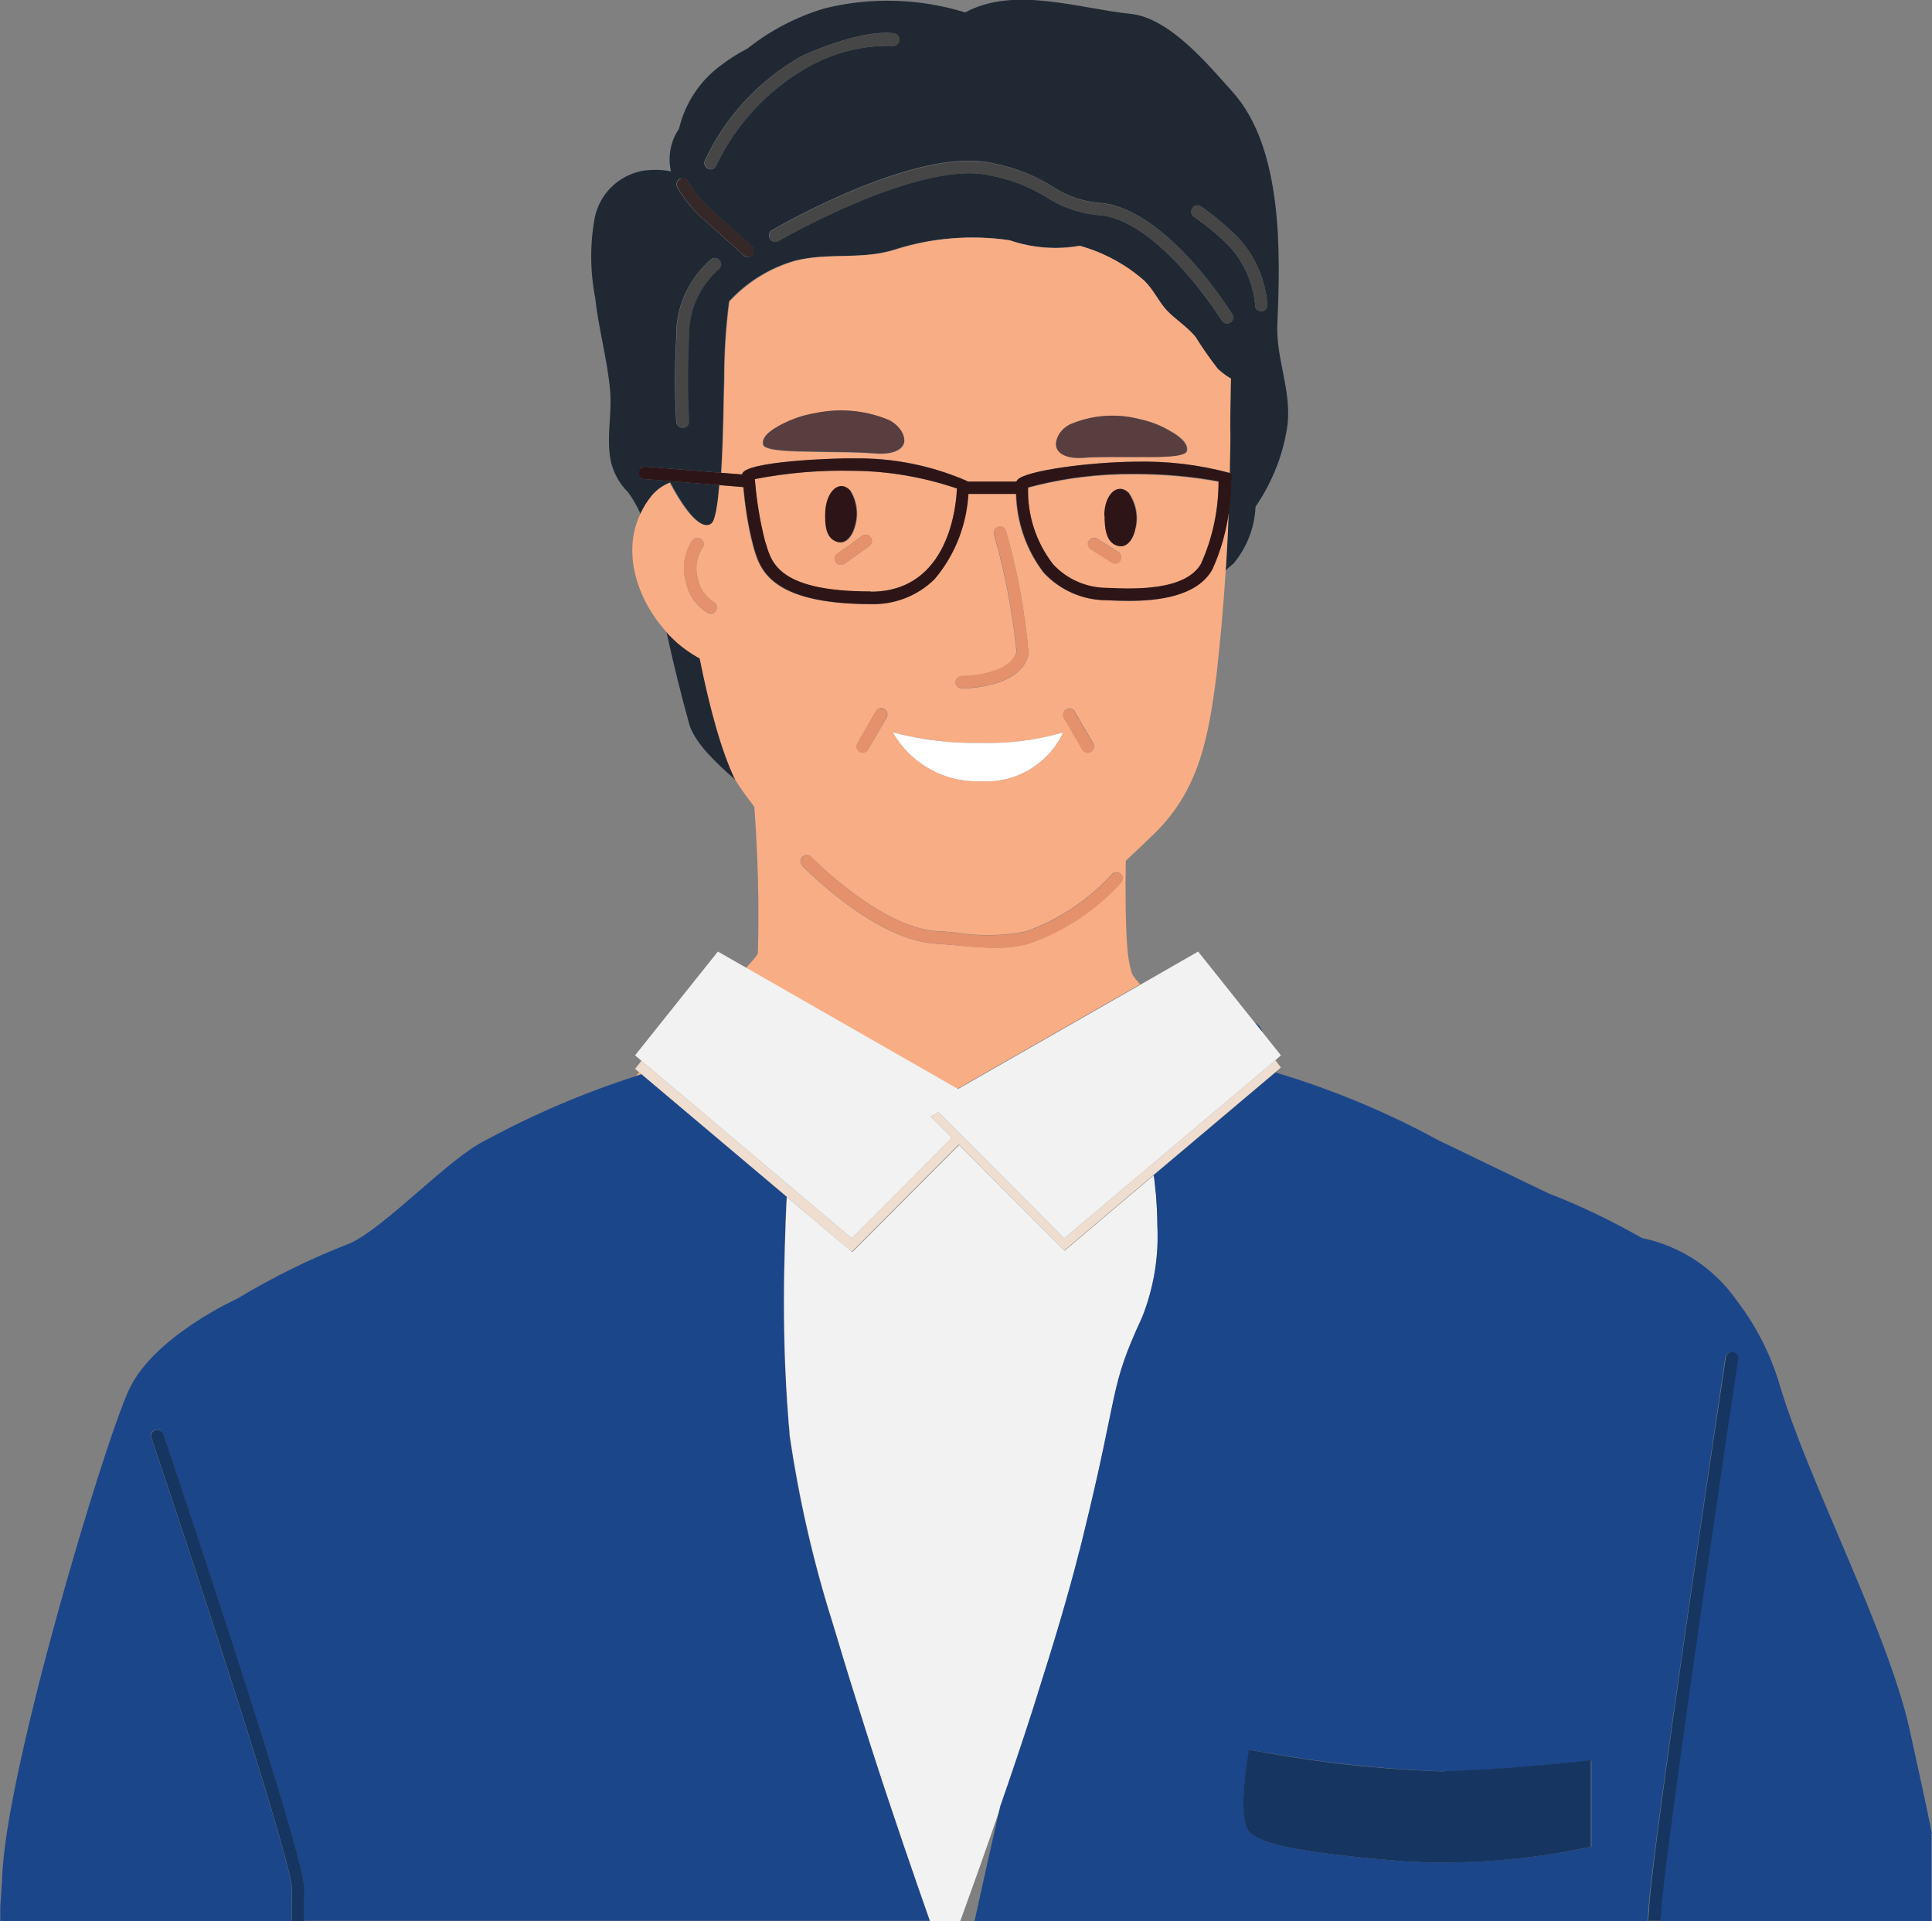
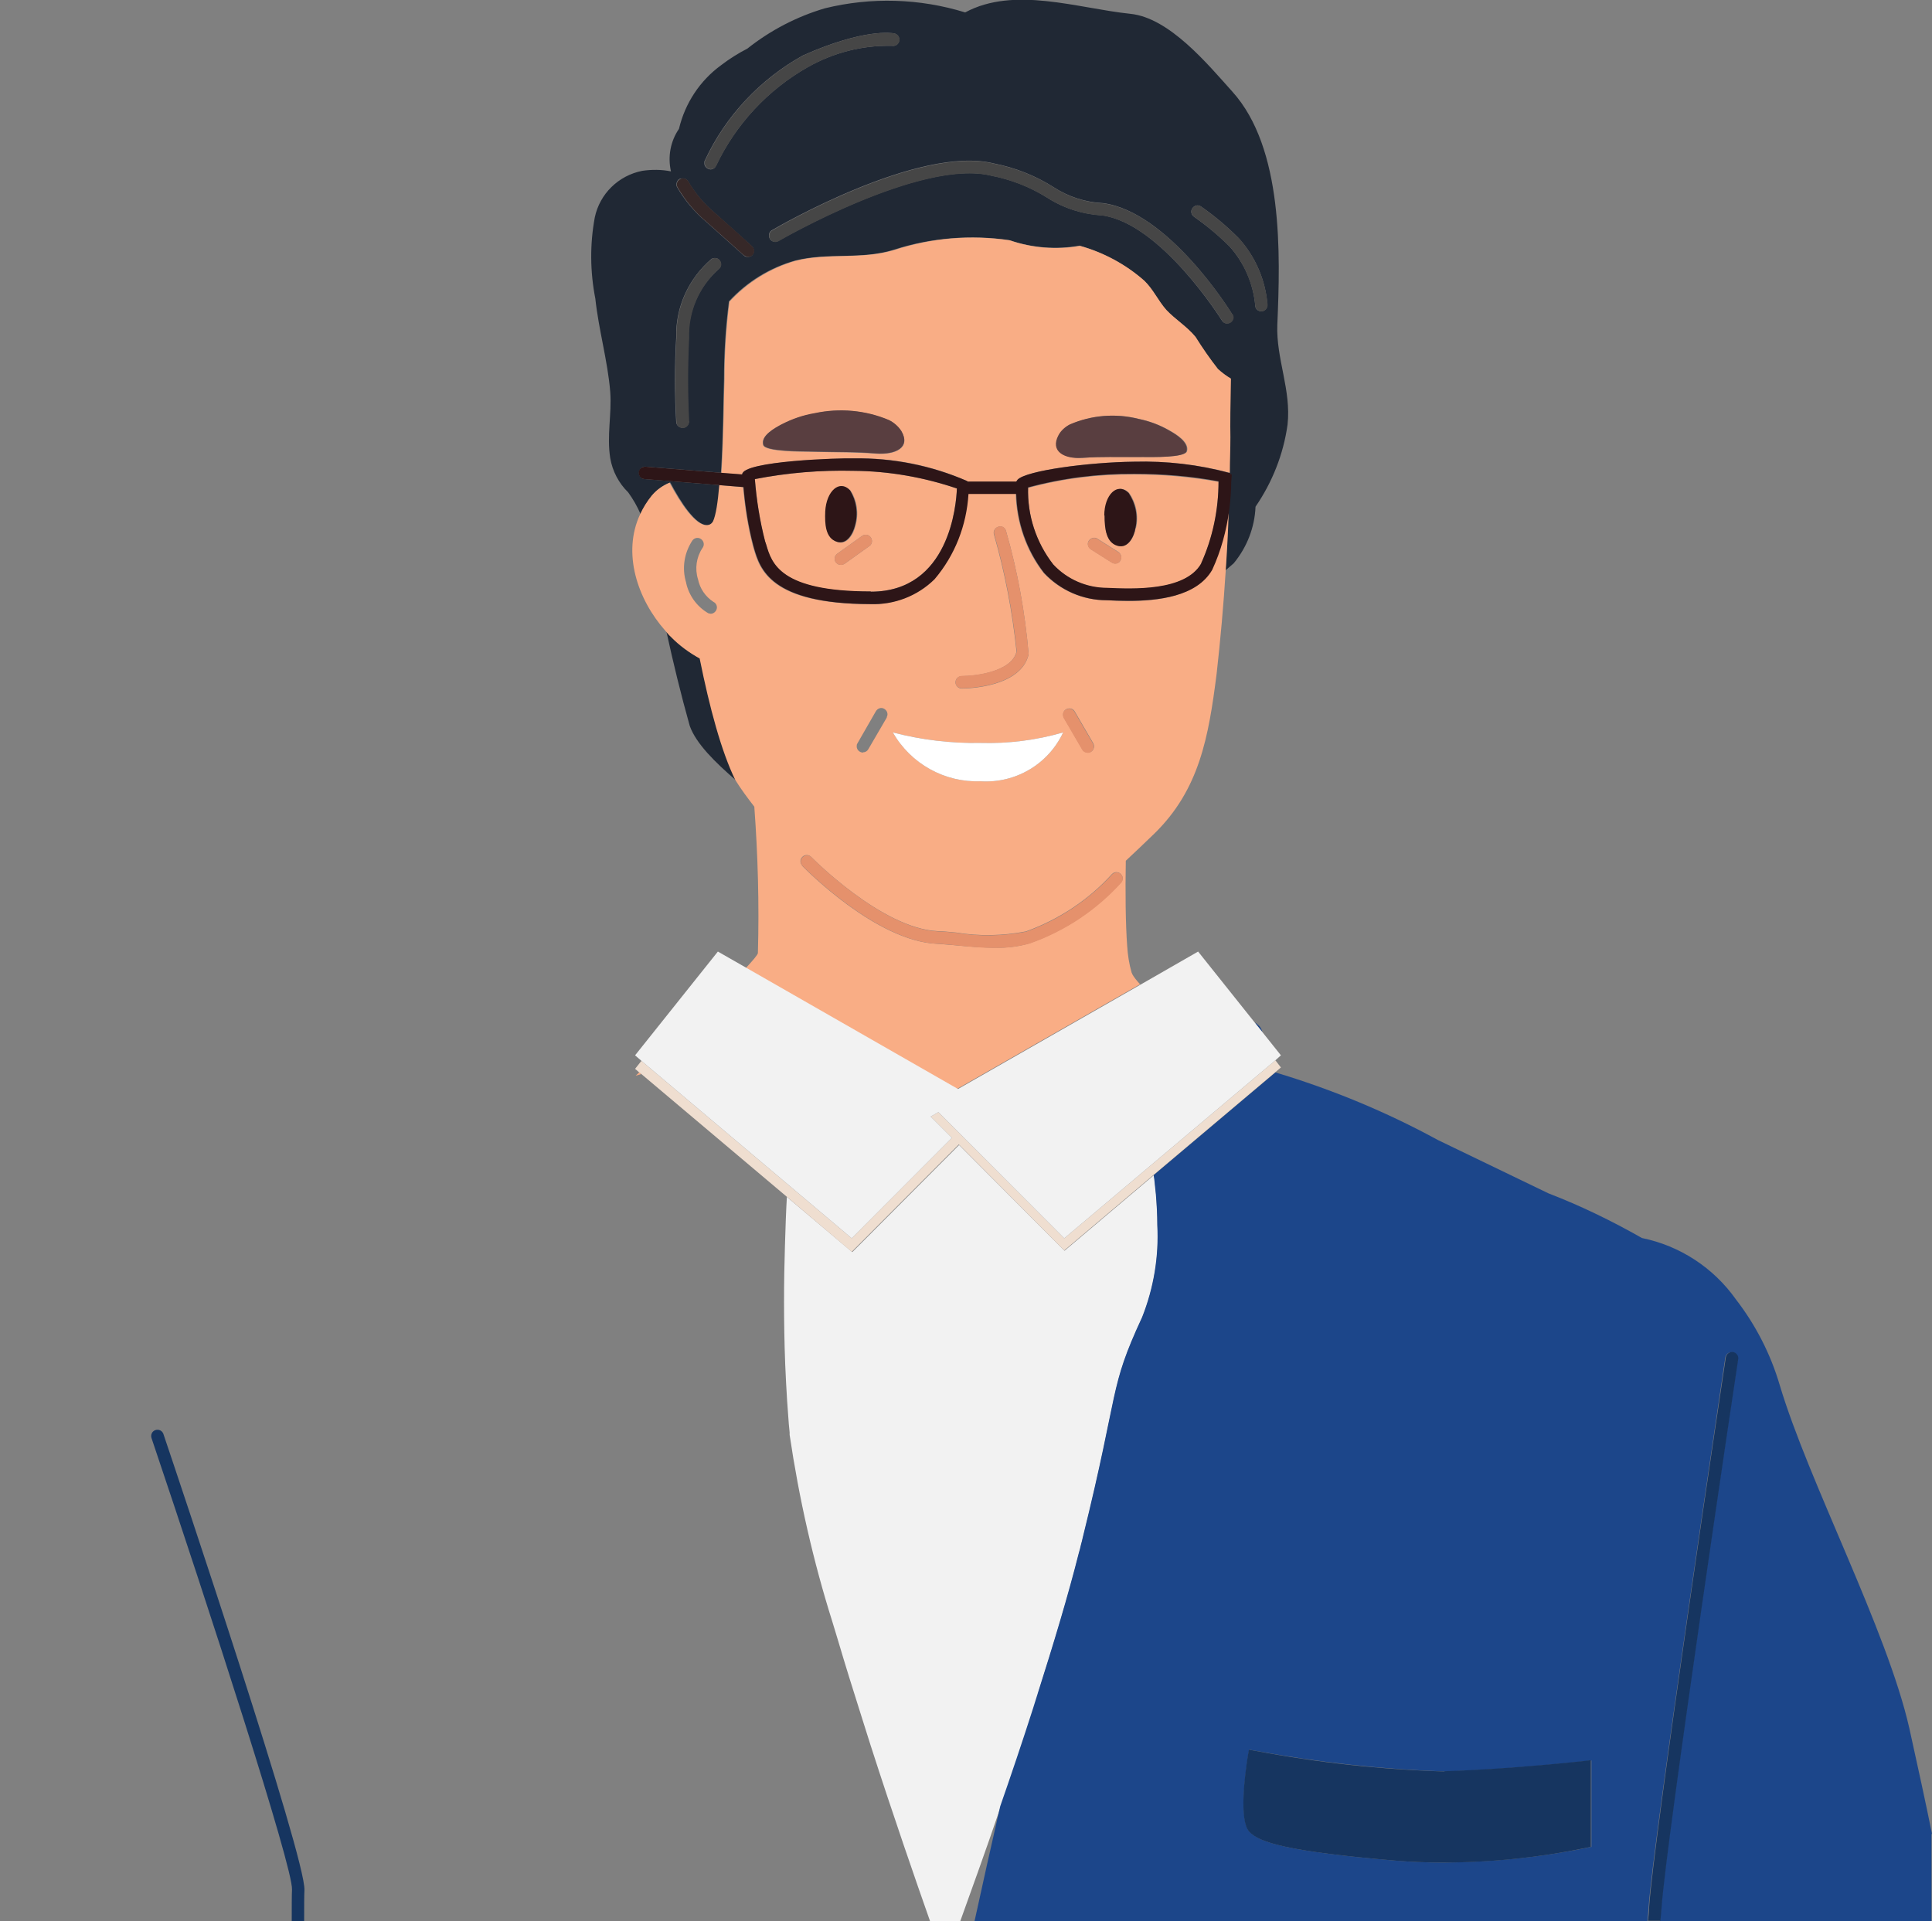
<svg xmlns="http://www.w3.org/2000/svg" viewBox="0 0 70 69.61">
  <rect x="0" y="0" width="70" height="69.61" fill="#808080" stroke="none" />
  <defs>
    <style>.e{fill:#fff;}.f{fill:#1c468a;}.g{fill:#f9ad85;}.h{fill:#464646;}.i{fill:#efded0;}.j{fill:#202834;}.k{fill:#362828;}.l{fill:#e5916c;}.m{fill:#163560;}.n{fill:#f2f2f2;}.o{fill:#593e40;}.p{fill:#2d1517;}</style>
  </defs>
  <g id="a" />
  <g id="b" />
  <g id="c" />
  <g id="d">
    <g>
      <path class="j" d="M25.38,23.86c-.39-.21-.74-.47-1.05-.79-.07-.07-.12-.14-.19-.21,.25,1.15,.53,2.3,.85,3.44,.23,.65,.93,1.33,1.68,1.98h0c-.49-1.03-.92-2.61-1.29-4.41Z" />
      <path class="j" d="M24.29,17.49c.38,.72,.92,1.55,1.34,1.54,.09,0,.18-.05,.23-.13,.1-.23,.18-.72,.23-1.32l-2.73-.22c-.12,0-.22-.12-.21-.24h0c.01-.13,.12-.22,.24-.21l2.73,.22c.09-1.35,.09-2.99,.11-3.39,0-.94,.06-1.88,.18-2.82,.65-.71,1.48-1.22,2.4-1.48,1.19-.3,2.37-.02,3.57-.39,1.35-.44,2.79-.55,4.19-.35,.82,.28,1.69,.35,2.54,.2,.86,.24,1.66,.67,2.33,1.26,.34,.31,.5,.72,.8,1.06,.33,.36,.75,.6,1.06,.98,.25,.4,.52,.79,.81,1.16,.15,.13,.3,.25,.47,.35-.02,.9-.03,1.67-.02,2.12,0,.43-.01,.87-.02,1.3l.06,.06-.02,.26c0,.34-.03,.67-.07,1-.03,.74-.06,1.48-.11,2.22,.1-.09,.2-.17,.3-.26,.48-.58,.76-1.3,.79-2.05,.61-.89,1.01-1.9,1.16-2.97,.14-1.27-.42-2.39-.37-3.63h0c.11-2.55,.22-6.39-1.63-8.44-.89-.99-2.28-2.68-3.7-2.82-1.91-.2-4.2-1.01-5.98-.05-1.65-.51-3.41-.56-5.08-.15-1.02,.3-1.98,.8-2.81,1.46-.33,.17-.65,.37-.95,.6-.77,.56-1.31,1.38-1.53,2.31-.31,.45-.41,1.01-.29,1.54-.34-.07-.7-.07-1.04-.02-.86,.17-1.54,.83-1.72,1.69-.18,.97-.17,1.97,.02,2.94,.12,1.13,.45,2.26,.54,3.38,.06,.8-.13,1.58,0,2.4,.08,.47,.31,.91,.65,1.24,.18,.25,.33,.51,.45,.79,.11-.24,.25-.47,.43-.69,.18-.22,.4-.36,.64-.46Zm.67-2.23c0,.12-.08,.23-.21,.24h-.02c-.12,0-.22-.09-.23-.2-.06-1.02-.06-2.05,0-3.07-.03-1.1,.45-2.14,1.28-2.85,.11-.06,.25-.03,.31,.08,.06,.1,.03,.22-.05,.29-.72,.63-1.12,1.55-1.09,2.5-.05,1-.05,2.01,0,3.02Zm19.62-3.57s-.08,.03-.12,.03h0c-.08,0-.15-.04-.19-.11-.02-.03-2.2-3.52-4.35-3.81-.71-.04-1.39-.26-1.98-.64-.62-.39-1.31-.66-2.04-.8-2.53-.62-7.65,2.34-7.7,2.37-.11,.06-.25,.03-.31-.08s-.03-.25,.08-.31c.22-.13,5.33-3.09,8.03-2.42,.77,.15,1.51,.44,2.17,.86,.54,.35,1.16,.55,1.8,.58,2.36,.32,4.58,3.87,4.67,4.02,.07,.11,.03,.24-.07,.31Zm1.14-.41h-.02c-.12,0-.22-.09-.22-.21-.07-.79-.39-1.53-.92-2.13-.4-.4-.83-.76-1.29-1.08-.11-.07-.14-.21-.07-.31,.07-.11,.21-.14,.31-.07,.49,.34,.94,.72,1.36,1.14,.61,.67,.98,1.52,1.05,2.42,0,.12-.08,.23-.21,.24ZM25.54,5.81c.75-1.61,2-2.94,3.55-3.8,2.24-1,3.26-.81,3.3-.8,.12,.02,.21,.13,.19,.26s-.13,.21-.26,.19h-.03c-1.06-.02-2.1,.25-3.02,.77-1.45,.82-2.61,2.07-3.33,3.58-.04,.08-.11,.13-.2,.13h0c-.12-.01-.23-.11-.22-.24,0-.03,0-.06,.02-.09Zm-.88,.67c.1-.04,.21,0,.27,.09,.25,.43,.58,.82,.96,1.14,.73,.65,1.35,1.21,1.35,1.21,.09,.08,.1,.23,.02,.32-.04,.05-.1,.07-.17,.07h0c-.06,0-.11-.02-.15-.06,0,0-.62-.56-1.35-1.21-.43-.36-.79-.79-1.07-1.28-.04-.12,.02-.25,.13-.29Z" />
      <path class="g" d="M27.35,17.36h0c.06,.76,.18,1.52,.37,2.26l.04,.12c.2,.68,.5,1.7,3.79,1.7h0c2.85,0,3.1-3.16,3.12-3.74-1.2-.41-2.47-.63-3.74-.64-1.2-.03-2.4,.07-3.58,.3Zm4.19,2.1c.08,.1,.07,.24-.03,.32,0,0-.02,.01-.03,.02l-.88,.63s-.08,.04-.13,.04h0c-.12,0-.23-.1-.23-.22,0-.07,.03-.14,.1-.19l.88-.63c.1-.08,.24-.07,.32,.03Zm-.54-.42c-.07,.3-.3,.72-.66,.6-.41-.13-.45-.63-.42-1.1h0c.04-.73,.52-1.17,.9-.76,.24,.37,.3,.83,.18,1.26Z" />
      <path class="g" d="M26.89,17.19c.02-.49,3.56-.59,4.05-.58,1.41-.03,2.81,.25,4.1,.82l.02,.03h1.76l.05-.08c.32-.33,2.57-.63,4.22-.65,1.16-.03,2.33,.1,3.46,.4h.01c0-.42,.02-.86,.02-1.29-.01-.45,0-1.21,.02-2.12-.17-.1-.33-.22-.47-.35-.29-.37-.56-.76-.81-1.16-.31-.38-.73-.63-1.06-.98-.3-.34-.47-.74-.8-1.06-.67-.59-1.47-1.02-2.33-1.26-.85,.15-1.73,.08-2.54-.2-1.41-.21-2.84-.09-4.19,.35-1.2,.36-2.38,.09-3.57,.39-.92,.26-1.75,.78-2.4,1.48-.12,.93-.18,1.87-.18,2.82-.02,.4-.03,2.04-.11,3.39l.78,.06h0Zm11.48-1.42h0c.09-.17,.24-.31,.41-.39,.78-.34,1.66-.41,2.49-.2,.39,.08,.76,.22,1.11,.42,.23,.13,.72,.42,.63,.75-.07,.24-1.25,.21-1.59,.21-1.07,0-1.41-.02-2.18,.03-.66,.04-1.17-.24-.86-.82Zm-10.04-.39c.37-.2,.78-.33,1.19-.4,.9-.2,1.84-.11,2.69,.25,.19,.09,.34,.23,.45,.4h0c.35,.59-.2,.86-.92,.81-.84-.06-1.21-.04-2.36-.07-.37,0-1.65,0-1.73-.24-.11-.34,.42-.62,.67-.75Z" />
      <path class="g" d="M37.25,17.67h0c-.03,1.01,.29,1.99,.91,2.79,.51,.54,1.21,.84,1.95,.85,.92,.04,2.83,.13,3.41-.88,.42-.94,.63-1.95,.63-2.97-1.01-.18-2.03-.27-3.05-.27-1.3-.01-2.6,.15-3.85,.49Zm3.34,2.65c-.04,.07-.11,.1-.19,.1h0s-.09-.01-.12-.04l-.76-.48c-.1-.07-.14-.21-.07-.31,.07-.1,.21-.14,.31-.07l.76,.48c.1,.07,.14,.21,.07,.31Zm.56-1.19c-.05,.31-.27,.75-.64,.65-.43-.11-.49-.62-.48-1.1h0c0-.75,.47-1.22,.88-.82,.26,.37,.35,.83,.25,1.27Z" />
      <path class="g" d="M41.32,35.68c-.14-.15-.25-.29-.3-.39,0-.01-.01-.03-.02-.05-.09-.31-.14-.64-.16-.96-.06-.82-.07-1.98-.05-3.09,.34-.32,.68-.64,1.03-.98,1.64-1.6,1.97-3.51,2.26-5.79h0c.14-1.24,.25-2.49,.33-3.74,.05-.74,.09-1.48,.11-2.22-.1,.75-.3,1.49-.62,2.19-.56,.97-1.96,1.13-3.03,1.13h0c-.3,0-.57-.02-.79-.03-.86,0-1.68-.36-2.27-.99-.64-.82-.98-1.83-1.01-2.87h-1.73c-.07,1.14-.49,2.23-1.23,3.1-.62,.6-1.45,.93-2.32,.9h0c-3.63,0-4-1.27-4.22-2.03l-.03-.11c-.18-.69-.28-1.39-.35-2.1l-.86-.07c-.05,.6-.12,1.09-.23,1.32-.05,.08-.13,.13-.23,.13-.42,0-.96-.82-1.34-1.54-.23,.1-.45,.24-.64,.46-.18,.22-.32,.45-.43,.69-.65,1.4-.1,3.07,.92,4.22,.06,.07,.12,.15,.19,.21,.31,.32,.67,.58,1.05,.79,.36,1.79,.79,3.38,1.29,4.4h0c.21,.34,.45,.66,.69,.97,.13,1.76,.18,3.53,.13,5.3,0,.06-.18,.27-.44,.55l7.65,4.38,6.61-3.78Zm-10.05-8.41h0c-.12,0-.23-.1-.23-.22,0-.04,0-.08,.03-.12l.66-1.15c.06-.11,.19-.16,.3-.1,.11,.06,.16,.19,.1,.3v.02l-.67,1.15c-.04,.07-.11,.11-.19,.11h0Zm1.08-.73h0c1.04,.27,2.11,.4,3.18,.38,1.01,.03,2.02-.1,2.99-.38-.54,1.15-1.72,1.85-2.99,1.77-1.31,.05-2.53-.64-3.18-1.77Zm7.07,.73h0c-.08,0-.16-.04-.2-.11l-.67-1.15c-.06-.11-.03-.25,.08-.31,.11-.06,.25-.03,.31,.08l.67,1.15c.06,.11,.03,.24-.08,.31-.03,.02-.07,.03-.11,.03h0Zm-3.24-8.19h0c.12-.03,.24,.04,.27,.16h0c.42,1.46,.69,2.96,.82,4.47-.28,1.22-2.3,1.24-2.42,1.24h0c-.12,0-.22-.09-.23-.21,0,0,0-.01,0-.02,0-.12,.1-.22,.23-.22,.5,0,1.81-.16,1.98-.89-.15-1.44-.42-2.86-.82-4.25-.03-.12,.04-.24,.16-.27Zm-11.32,2.03c-.16-.52-.07-1.08,.23-1.53,.08-.1,.22-.12,.32-.04,.1,.08,.12,.22,.04,.32-.22,.33-.28,.75-.16,1.13,.07,.34,.27,.63,.56,.82,.11,.05,.16,.19,.1,.3-.04,.08-.12,.13-.2,.13h0s-.06-.01-.09-.02c-.41-.24-.7-.64-.8-1.1Zm4.21,10.26c-.09-.09-.09-.23,0-.32,.09-.09,.23-.09,.32,0,.03,.03,2.56,2.6,4.59,2.69,.17,0,.4,.03,.66,.05,.84,.14,1.7,.12,2.53-.04,1.19-.43,2.27-1.14,3.12-2.08,.09-.09,.23-.09,.32,0,.08,.08,.09,.2,.02,.29-.91,1-2.05,1.77-3.33,2.22-.4,.12-.82,.17-1.23,.16h0c-.51,0-1.04-.05-1.48-.09-.25-.02-.46-.04-.63-.05-2.21-.09-4.78-2.71-4.89-2.82Z" />
      <path class="g" d="M23.16,38.86l-.13,.12c.07-.02,.14-.04,.2-.06l-.07-.06Z" />
      <path class="p" d="M29.9,18.53h0c-.02,.47,.01,.97,.42,1.1,.36,.12,.59-.3,.66-.6,.12-.43,.05-.88-.18-1.26-.38-.41-.86,.02-.9,.76Z" />
      <path class="p" d="M40.02,18.68h0c0,.48,.06,.99,.48,1.1,.38,.1,.59-.34,.64-.65,.1-.44,0-.9-.25-1.27-.41-.4-.88,.07-.88,.82Z" />
      <path class="e" d="M38.52,26.54c-.97,.28-1.98,.41-2.99,.38-1.07,.02-2.15-.11-3.18-.38h0c.65,1.14,1.88,1.82,3.18,1.77,1.27,.08,2.45-.62,2.99-1.77Z" />
      <path class="l" d="M36.08,34.35h0c.42,0,.83-.05,1.23-.16,1.28-.45,2.42-1.21,3.33-2.22,.06-.09,.05-.21-.02-.29-.09-.09-.23-.09-.32,0-.86,.94-1.93,1.65-3.12,2.08-.84,.16-1.69,.18-2.53,.04-.26-.02-.48-.05-.66-.05-2.03-.09-4.56-2.66-4.59-2.69-.09-.09-.23-.09-.32,0-.09,.09-.09,.23,0,.32,.11,.11,2.69,2.73,4.89,2.82,.17,0,.38,.03,.63,.05,.44,.05,.97,.1,1.48,.1Z" />
-       <path class="l" d="M25.66,22.21s.06,.02,.09,.02h0c.09,0,.17-.04,.2-.12,.05-.11,0-.25-.1-.3-.29-.19-.49-.49-.56-.82-.12-.38-.06-.8,.16-1.13,.08-.1,.06-.24-.04-.32-.1-.08-.24-.06-.32,.04-.31,.45-.39,1.01-.23,1.53,.1,.46,.39,.86,.8,1.1Z" />
      <polygon class="l" points="31.26 27.27 31.26 27.27 31.26 27.27 31.26 27.27" />
-       <path class="l" d="M32.11,26.01v-.02c.07-.11,.02-.25-.09-.3-.11-.06-.25-.01-.3,.1l-.66,1.15s-.03,.08-.03,.12c0,.12,.1,.22,.23,.22,.08,0,.15-.04,.19-.11l.66-1.15Z" />
      <path class="l" d="M39.6,26.94l-.67-1.15c-.06-.11-.2-.14-.31-.08-.11,.06-.14,.2-.08,.31l.67,1.15c.04,.07,.12,.11,.2,.11,.04,0,.08,0,.11-.03,.11-.06,.14-.2,.08-.31Z" />
      <polygon class="l" points="39.41 27.27 39.41 27.27 39.4 27.27 39.41 27.27" />
      <polygon class="l" points="30.47 20.47 30.47 20.47 30.47 20.47 30.47 20.47" />
      <path class="l" d="M30.24,20.25c0,.12,.1,.22,.23,.22,.05,0,.09-.01,.13-.04l.88-.63s.02-.01,.03-.02c.1-.08,.11-.22,.03-.32-.08-.1-.22-.11-.32-.03l-.88,.63c-.06,.04-.1,.11-.1,.19Z" />
      <path class="l" d="M39.76,19.53c-.1-.07-.24-.04-.31,.07-.07,.1-.04,.24,.07,.31l.76,.48s.08,.04,.12,.04h0c.08,0,.15-.04,.19-.11,.07-.1,.04-.24-.07-.31l-.76-.48Z" />
      <polygon class="l" points="34.85 24.94 34.85 24.94 34.85 24.94 34.85 24.94" />
      <path class="l" d="M34.85,24.49c-.12,0-.22,.1-.23,.22,0,0,0,.01,0,.02,0,.12,.11,.21,.23,.21,.12,0,2.14-.02,2.42-1.24-.13-1.51-.4-3-.82-4.46h0c-.03-.13-.15-.2-.27-.16h0c-.12,.03-.19,.15-.16,.27,.4,1.39,.67,2.81,.82,4.25-.17,.73-1.48,.89-1.98,.89Z" />
      <path class="o" d="M29.38,16.36c1.15,.03,1.52,0,2.36,.07,.71,.05,1.26-.22,.92-.81h0c-.11-.17-.27-.31-.45-.4-.85-.36-1.79-.44-2.69-.25-.42,.07-.82,.21-1.19,.4-.24,.13-.77,.41-.67,.75,.08,.24,1.36,.23,1.73,.24Z" />
-       <path class="f" d="M31.17,62.08c-.28-.88-.55-1.78-.82-2.66-.07-.22-.13-.44-.2-.66-.7-2.21-1.22-4.48-1.55-6.78,0-.03,0-.06,0-.09-.02-.19-.04-.39-.05-.58-.01-.19-.03-.36-.04-.55-.03-.45-.05-.89-.07-1.33-.06-1.56-.05-3.04-.01-4.29,.02-.68,.04-1.28,.07-1.78l-5.25-4.43c-.07,.02-.14,.04-.2,.06-1.88,.6-3.7,1.38-5.44,2.32-1.33,.64-3.57,3.09-4.9,3.73-1.43,.55-2.81,1.23-4.12,2.02h0s-2.99,1.35-3.9,3.26c-.91,1.92-4.49,13.87-4.61,17.7-.02,.36-.05,.72-.07,1.08v.51H10.56c0-.55,0-.96,.01-1.15,.04-.8-3.02-10.22-5.09-16.36-.04-.12,.02-.25,.14-.29,.12-.04,.25,.02,.29,.14,.53,1.57,5.17,15.38,5.11,16.53,0,.18-.01,.58-.01,1.12h22.68c-.51-1.45-1.33-3.81-2.16-6.39-.12-.37-.24-.75-.36-1.14Z" />
      <path class="f" d="M45.63,37.18c-.06-.06-.11-.1-.17-.13l.28,.35c-.02-.07-.05-.15-.11-.22Z" />
      <path class="o" d="M39.22,16.59c.78-.05,1.12-.02,2.18-.03,.34,0,1.53,.03,1.59-.21,.09-.33-.4-.62-.63-.75-.34-.2-.72-.34-1.11-.42-.83-.21-1.7-.14-2.49,.2-.17,.09-.32,.22-.41,.39h0c-.31,.58,.2,.87,.86,.82Z" />
      <path class="n" d="M37.6,61.39c.57-1.79,1.11-3.58,1.5-5.13,.03-.09,.05-.18,.07-.27,.02-.1,.05-.19,.07-.28,1.35-5.47,.93-5.35,2.15-7.98,.42-1.06,.61-2.2,.55-3.34h0c0-.38-.03-.74-.05-1.1-.02-.19-.04-.38-.06-.57,0-.05-.01-.1-.02-.14l-3.24,2.74-3.82-3.83-3.87,3.88-2.37-2c-.03,.51-.05,1.1-.07,1.78-.04,1.24-.05,2.73,.01,4.29,.02,.44,.04,.88,.07,1.33,.01,.18,.03,.36,.04,.55,.01,.19,.03,.39,.05,.58,0,.03,0,.06,0,.09,.34,2.3,.85,4.56,1.55,6.78,.07,.22,.13,.44,.2,.66,.26,.88,.54,1.78,.82,2.66,.12,.38,.24,.76,.36,1.14,.83,2.58,1.65,4.94,2.16,6.39h1.09c.37-1.03,.9-2.49,1.47-4.16,.39-1.12,.79-2.33,1.19-3.55,.05-.17,.11-.34,.16-.51Z" />
      <path class="f" d="M70,66.45c-.23-1.13-.5-2.38-.82-3.82-.81-3.58-3.65-8.93-4.7-12.45-.33-1.12-.87-2.17-1.58-3.09-.82-1.16-2.04-1.95-3.41-2.23-1.09-.62-2.22-1.17-3.39-1.62l-4-1.93c-1.87-1.02-3.85-1.84-5.89-2.45l-4.41,3.72s.01,.1,.02,.14c.02,.18,.04,.37,.06,.57,.03,.36,.05,.72,.05,1.1h0c.06,1.14-.13,2.28-.55,3.34-1.22,2.63-.8,2.52-2.15,7.98-.02,.09-.04,.18-.07,.28-.02,.09-.04,.18-.07,.27-.39,1.55-.93,3.34-1.5,5.13-.05,.17-.11,.34-.16,.51-.39,1.22-.8,2.43-1.19,3.55-.32,1.4-.63,2.78-.93,4.16h24.38c.02-.18,.03-.34,.04-.47,.15-2.35,2.68-19.23,2.78-19.95,.02-.12,.13-.21,.26-.19,.12,.02,.21,.13,.19,.26-.03,.18-2.63,17.58-2.78,19.91,0,.13-.02,.28-.04,.45h9.84v-3.16Zm-12.35,.47l-.18,.04c-1.71,.35-3.44,.52-5.18,.53h0c-.56,0-1.15-.02-1.73-.07-3.9-.33-4.94-.66-5.29-1.05-.37-.41-.16-2.05-.05-2.74l.04-.23,.23,.04c2.27,.42,4.56,.67,6.86,.75,2.34-.07,5.03-.37,5.06-.37l.25-.03v3.14Z" />
      <polygon class="f" points="8.57 47.06 8.57 47.06 8.57 47.06 8.57 47.06" />
      <path class="m" d="M11.03,68.49c.06-1.15-4.58-14.96-5.11-16.53-.04-.12-.17-.18-.29-.14-.12,.04-.18,.17-.14,.29,2.07,6.14,5.13,15.56,5.09,16.36-.01,.19-.01,.59-.01,1.15h.45c0-.54,0-.94,.01-1.12Z" />
      <path class="m" d="M62.98,49.25c.02-.12-.07-.24-.19-.26-.12-.02-.24,.07-.26,.19-.11,.72-2.64,17.6-2.78,19.95,0,.13-.02,.3-.04,.47h.45c.02-.16,.03-.32,.04-.45,.15-2.33,2.75-19.74,2.78-19.91Z" />
      <path class="m" d="M52.34,64.19c-2.3-.07-4.6-.32-6.86-.75l-.23-.04-.04,.23c-.11,.69-.32,2.33,.05,2.74,.35,.39,1.39,.72,5.29,1.05,.59,.05,1.17,.07,1.73,.07h0c1.74,0,3.48-.18,5.18-.53l.18-.04v-3.14l-.25,.03s-2.72,.3-5.06,.37Z" />
      <path class="k" d="M26.95,9.25s.1,.06,.15,.06h0c.06,0,.13-.02,.17-.07,.08-.09,.08-.23-.02-.32,0,0-.62-.57-1.35-1.21-.38-.32-.71-.71-.96-1.14-.06-.09-.17-.13-.27-.09-.12,.04-.18,.17-.13,.29,.28,.49,.64,.92,1.07,1.28,.73,.65,1.35,1.21,1.35,1.21Z" />
      <path class="h" d="M44.65,11.39c-.09-.15-2.31-3.7-4.67-4.02-.64-.03-1.26-.23-1.8-.58-.66-.42-1.4-.71-2.17-.86-2.7-.67-7.82,2.29-8.03,2.42-.11,.06-.14,.2-.08,.31s.2,.14,.31,.08c.05-.03,5.17-2.99,7.7-2.37,.72,.14,1.41,.41,2.04,.8,.59,.38,1.28,.6,1.98,.64,2.15,.29,4.33,3.78,4.35,3.81,.04,.07,.11,.11,.19,.11h0s.08-.01,.12-.04c.11-.07,.14-.2,.07-.31Z" />
      <path class="h" d="M44.87,8.62c-.42-.42-.87-.8-1.36-1.14-.11-.07-.24-.03-.31,.07-.07,.11-.03,.24,.07,.31,.46,.32,.89,.69,1.29,1.08,.52,.59,.84,1.34,.92,2.13,0,.12,.11,.21,.22,.21h.02c.12,0,.22-.12,.21-.24-.08-.9-.45-1.75-1.05-2.42Z" />
      <path class="h" d="M25.75,6.13h0c.09,0,.16-.04,.2-.12,.71-1.51,1.88-2.76,3.33-3.58,.92-.52,1.96-.79,3.02-.77h.03c.12,.02,.24-.06,.26-.19s-.07-.24-.19-.26c-.04-.01-1.06-.2-3.3,.8-1.55,.86-2.8,2.19-3.55,3.8-.01,.03-.02,.06-.02,.09,0,.12,.1,.23,.22,.23Z" />
      <path class="h" d="M26.05,9.75c.09-.07,.11-.19,.05-.29-.06-.11-.2-.14-.31-.08-.84,.71-1.31,1.76-1.28,2.85-.06,1.02-.06,2.05,0,3.07,0,.12,.11,.21,.23,.21h.02c.12-.01,.22-.12,.21-.25-.05-1-.05-2.01,0-3.02-.03-.95,.37-1.87,1.09-2.5Z" />
      <path class="p" d="M44.62,17.2l-.06-.06h-.01c-1.13-.31-2.29-.44-3.46-.41-1.65,.02-3.9,.32-4.22,.65l-.05,.07h-1.76l-.02-.02c-1.29-.56-2.69-.84-4.1-.82-.49-.02-4.03,.09-4.05,.58h0l-.78-.06-2.73-.22c-.12,0-.23,.08-.24,.21h0c0,.13,.08,.23,.21,.24l2.73,.22,.86,.07c.06,.71,.17,1.41,.35,2.1l.03,.11c.22,.75,.59,2.02,4.22,2.03h0c.86,.03,1.7-.29,2.32-.9,.74-.87,1.16-1.95,1.23-3.09h1.73c.03,1.03,.37,2.03,1.01,2.86,.59,.63,1.41,.99,2.27,.99,.22,.01,.49,.02,.79,.02h0c1.07,0,2.47-.15,3.03-1.12,.32-.69,.52-1.43,.62-2.19,.04-.33,.07-.66,.07-1l.02-.26Zm-17.5,.46h0Zm4.43,3.77h0c-3.29,0-3.59-1.02-3.79-1.7l-.04-.12c-.19-.74-.31-1.49-.37-2.25h0c1.18-.23,2.38-.33,3.58-.3,1.27,.01,2.53,.23,3.74,.64-.02,.58-.27,3.74-3.12,3.74Zm11.97-1.01c-.58,1.01-2.49,.92-3.41,.88-.74,0-1.45-.31-1.95-.85-.62-.8-.94-1.78-.91-2.79h0c1.26-.34,2.55-.5,3.85-.49,1.02,0,2.04,.08,3.05,.27,0,1.02-.21,2.04-.63,2.97Z" />
      <polygon class="i" points="28.49 43.35 30.86 45.36 34.74 41.47 38.56 45.31 41.8 42.57 46.21 38.85 46.41 38.68 46.21 38.42 38.56 44.87 34 40.3 33.72 40.46 34.49 41.23 30.86 44.87 23.24 38.44 23.01 38.73 23.16 38.86 23.24 38.92 28.49 43.35" />
      <polygon class="n" points="30.86 44.87 34.49 41.23 33.72 40.46 34 40.3 38.56 44.87 46.21 38.42 46.41 38.24 45.74 37.4 45.46 37.05 43.41 34.48 41.32 35.68 34.71 39.46 27.06 35.08 26.01 34.48 23.01 38.24 23.24 38.44 30.86 44.87" />
    </g>
  </g>
</svg>